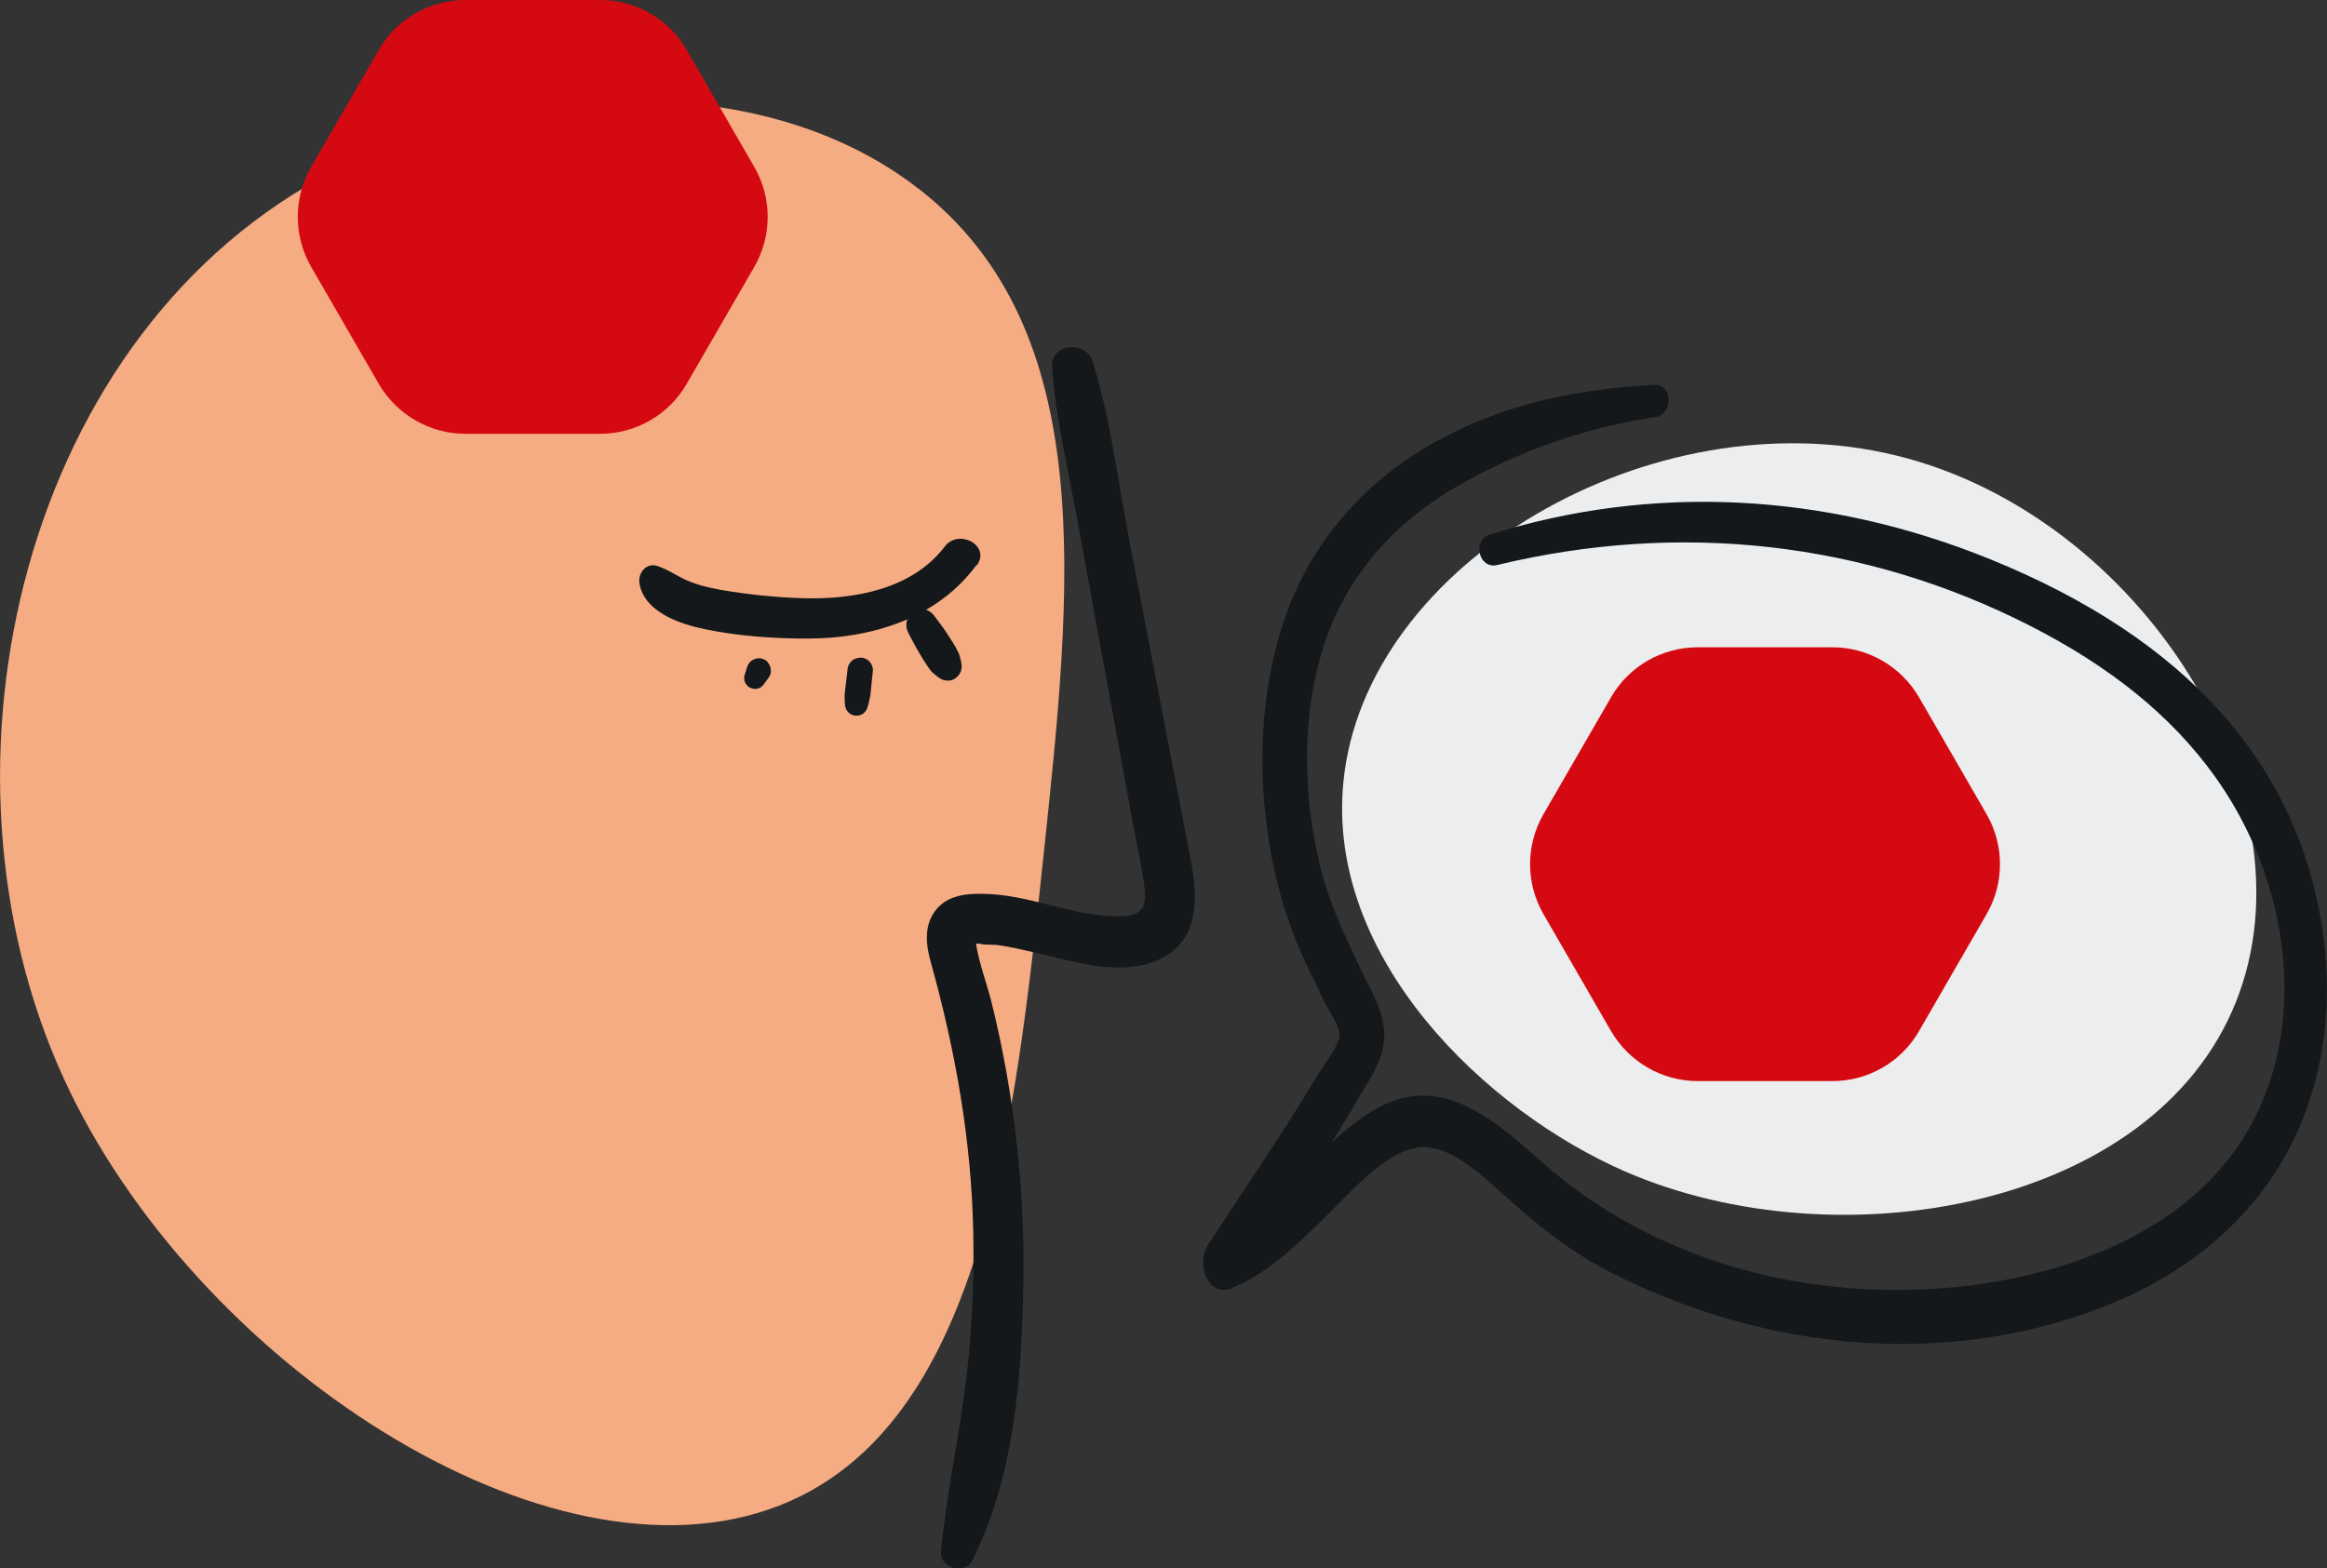
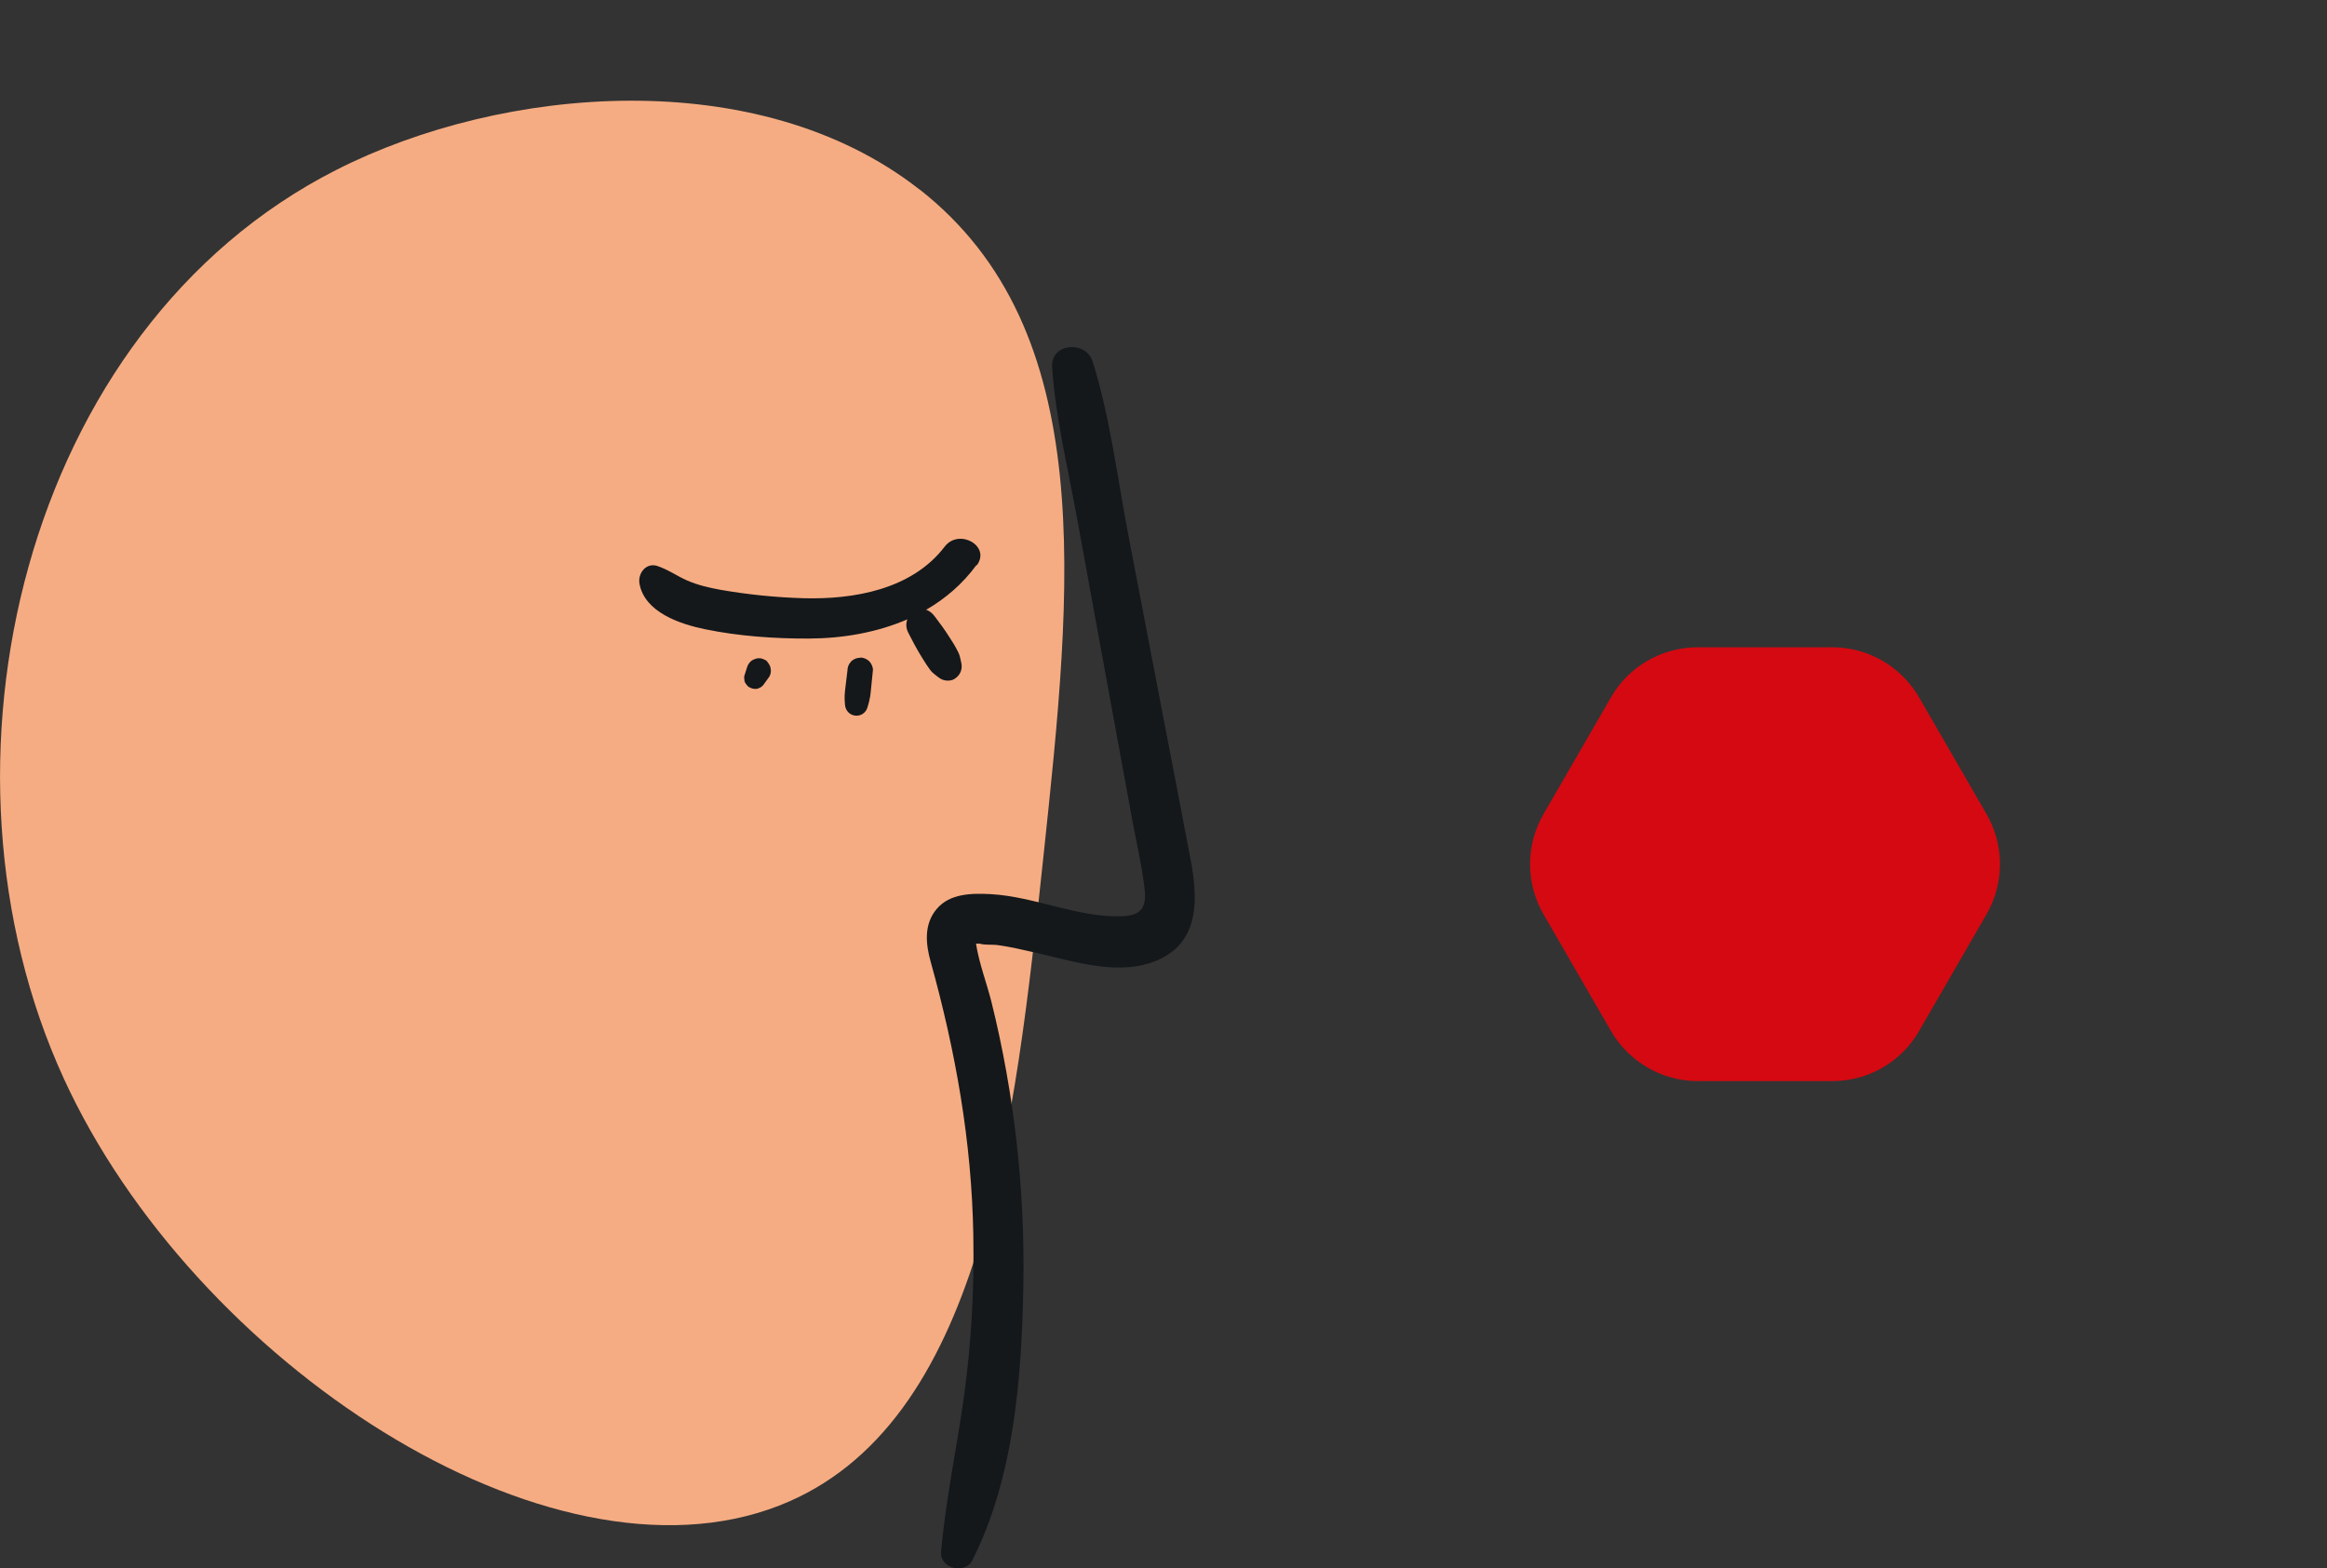
<svg xmlns="http://www.w3.org/2000/svg" id="Capa_2" data-name="Capa 2" viewBox="0 0 146.46 98.74">
  <rect x="0" y="0" width="146.46" height="98.74" fill="#333333" stroke="none" />
  <defs>
    <style>
      .cls-1 {
        fill: #ecedee;
      }

      .cls-2 {
        fill: #d50911;
      }

      .cls-3 {
        fill: #14181b;
      }

      .cls-4 {
        fill: #f6ac82;
        fill-rule: evenodd;
      }
    </style>
  </defs>
  <g id="ilustración">
-     <path class="cls-1" d="m119.36,28.68c15.34,3.76,26.57,21.43,21.36,34.42-5.23,13.05-25.08,16.43-38.37,10.68-8.82-3.82-18.88-13.44-17.8-24.53,1.34-13.82,19.45-24.34,34.81-20.57Z" />
-     <path class="cls-3" d="m146.19,58.62c-1.54-10.52-8.58-18.4-20.92-23.41-10.41-4.23-21.32-4.76-31.55-1.54-.48.15-.72.67-.57,1.22.14.51.58.8,1.04.69,11.59-2.8,23.2-1.48,33.59,3.82,5.1,2.6,8.88,5.68,11.58,9.42,3.49,4.84,5.06,10.98,4.19,16.42-1.95,12.33-14.47,15.09-19.76,15.71-10.1,1.17-19.85-1.67-26.75-7.8-2.92-2.59-6.22-5.52-10.11-3.51-1.13.58-2.15,1.4-3.12,2.29.6-.96,1.15-1.86,1.66-2.75.1-.18.22-.36.33-.54.45-.73.96-1.56,1.2-2.48.43-1.62-.32-3.09-.98-4.38-.11-.22-.23-.44-.33-.65-1.06-2.23-2.07-4.33-2.66-6.84-1.21-5.13-.98-10.46.64-14.62,1.49-3.81,4.24-6.89,8.19-9.14,3.77-2.16,8.05-3.64,12.36-4.28.56-.08.85-.67.8-1.18-.05-.52-.42-.87-.89-.84-5.68.29-10.18,1.5-14.16,3.8-3.88,2.25-6.83,5.5-8.53,9.41-1.78,4.11-2.39,9.27-1.72,14.52.33,2.6.96,5.06,1.87,7.31.37.92.8,1.8,1.22,2.66.17.35.34.7.51,1.06.08.16.19.36.32.59.27.48.68,1.2.68,1.57,0,.48-.66,1.44-1.05,2.02-.15.23-.29.42-.38.57-.64,1.08-1.34,2.21-2.27,3.65-.77,1.19-1.55,2.37-2.33,3.55-.76,1.14-1.51,2.29-2.26,3.44-.45.7-.4,1.76.11,2.38.35.42.86.55,1.37.34,2.38-.98,4.32-2.92,6.22-4.8l.56-.57c1.57-1.59,3.53-3.57,5.41-3.51,1.71.06,3.44,1.63,4.97,3.02.22.2.44.4.65.58,2.21,1.96,4.09,3.29,6.09,4.3,5.87,2.98,12.16,4.49,18.29,4.49,4.26,0,8.44-.73,12.34-2.2,4.67-1.77,8.31-4.48,10.8-8.06,3.01-4.32,4.19-9.89,3.34-15.71Z" />
    <path class="cls-4" d="m57.87,11.92c11.33,8.87,9.61,25,7.81,41.93-1.8,16.94-3.83,35.95-16.65,40.94-14.53,5.66-36.84-9.06-45.01-26.88C-5.03,48.19,1.43,20.71,21.18,10.69c10.45-5.31,26.55-6.7,36.68,1.23Z" />
    <path class="cls-3" d="m74.93,54.09c-.62-3.27-1.25-6.54-1.88-9.8-.67-3.51-1.35-7.02-2.02-10.54-.7-3.64-1.15-7.45-2.26-10.99-.42-1.34-2.65-1.18-2.55.35.21,3.18.99,6.34,1.56,9.47.58,3.19,1.17,6.39,1.75,9.58.57,3.11,1.14,6.22,1.71,9.33.26,1.42.6,2.86.78,4.29.16,1.21-.05,1.84-1.35,1.9-2.79.12-5.54-1.24-8.33-1.39-1.18-.06-2.56-.05-3.39.94-.81.96-.69,2.2-.37,3.33,1.57,5.65,2.58,11.32,2.68,17.2.06,3.37-.12,6.75-.58,10.09-.45,3.3-1.16,6.52-1.45,9.85-.09,1.04,1.51,1.45,1.97.53,2.63-5.24,3.1-11.47,3.21-17.26.11-6.01-.56-12.06-2.01-17.9-.3-1.19-.78-2.43-.97-3.66.08,0,.16,0,.24,0,.32.1.78.04,1.13.09.82.11,1.63.31,2.44.49,2.41.55,5.26,1.51,7.66.44,2.65-1.18,2.49-3.93,2.03-6.35Z" />
    <g>
      <path class="cls-3" d="m61.48,35.59c.9-1.22-1.12-2.35-2.02-1.18-2.06,2.7-5.71,3.34-8.9,3.25-1.74-.05-3.5-.23-5.22-.53-.71-.13-1.41-.29-2.08-.58-.66-.29-1.2-.69-1.89-.92-.72-.23-1.24.48-1.12,1.12.32,1.79,2.55,2.54,4.11,2.86,2.12.44,4.4.6,6.56.59,2.14-.01,4.27-.38,6.19-1.21-.1.26-.09.55.05.83.24.47.48.93.75,1.38.14.22.27.45.42.67.11.15.22.33.35.46.1.09.21.18.32.26.16.13.31.22.52.25.19.03.41,0,.57-.11.35-.22.51-.61.41-1.02-.03-.13-.06-.26-.09-.39-.05-.19-.15-.36-.24-.53-.12-.23-.27-.45-.41-.67-.28-.45-.59-.87-.91-1.29-.15-.2-.31-.36-.56-.44,1.21-.7,2.29-1.62,3.17-2.82Z" />
-       <path class="cls-3" d="m54.14,41.41c-.21,0-.42.08-.57.23-.04.05-.08.11-.12.16-.07.13-.11.26-.11.4-.04.36-.09.71-.13,1.07-.02.17-.04.35-.05.52-.01.18.01.37.02.55.02.36.26.66.63.71.36.05.69-.17.79-.52.07-.23.13-.45.17-.7.02-.18.05-.36.06-.54.04-.36.07-.73.11-1.09.02-.19-.1-.44-.23-.57-.14-.14-.37-.24-.57-.23Z" />
+       <path class="cls-3" d="m54.14,41.41c-.21,0-.42.08-.57.23-.04.05-.08.11-.12.16-.07.13-.11.26-.11.4-.04.36-.09.71-.13,1.07-.02.17-.04.35-.05.52-.01.18.01.37.02.55.02.36.26.66.63.71.36.05.69-.17.79-.52.07-.23.13-.45.17-.7.02-.18.05-.36.06-.54.04-.36.07-.73.11-1.09.02-.19-.1-.44-.23-.57-.14-.14-.37-.24-.57-.23" />
      <path class="cls-3" d="m48.32,41.67c-.07-.07-.15-.13-.25-.16-.09-.05-.19-.07-.3-.07-.11,0-.2.02-.3.07-.09.03-.18.08-.25.16-.1.1-.16.21-.2.34-.05.17-.1.33-.16.5-.03.09-.03.18-.01.27,0,.09.03.18.08.25.04.05.07.09.11.14.06.07.13.11.22.14.05.03.11.05.17.05.09.02.18.02.27-.01.05-.02.11-.05.16-.07.1-.06.18-.14.25-.25.1-.14.21-.29.31-.43.07-.12.1-.25.1-.39l-.03-.2c-.04-.13-.1-.24-.2-.34Z" />
    </g>
    <path class="cls-2" d="m115.33,40.75h-8.48c-2.25,0-4.34,1.2-5.46,3.16l-4.24,7.34c-1.13,1.95-1.13,4.36,0,6.31l4.24,7.34c1.13,1.95,3.21,3.16,5.46,3.16h8.48c2.25,0,4.34-1.2,5.46-3.16l4.24-7.34c1.13-1.95,1.13-4.36,0-6.31l-4.24-7.34c-1.13-1.95-3.21-3.16-5.46-3.16Z" />
-     <path class="cls-2" d="m37.77,0h-8.48c-2.25,0-4.34,1.2-5.46,3.16l-4.24,7.34c-1.13,1.95-1.13,4.36,0,6.31l4.24,7.34c1.13,1.95,3.21,3.16,5.46,3.16h8.48c2.25,0,4.34-1.2,5.46-3.16l4.24-7.34c1.13-1.95,1.13-4.36,0-6.31l-4.24-7.34C42.11,1.2,40.02,0,37.77,0Z" />
  </g>
</svg>